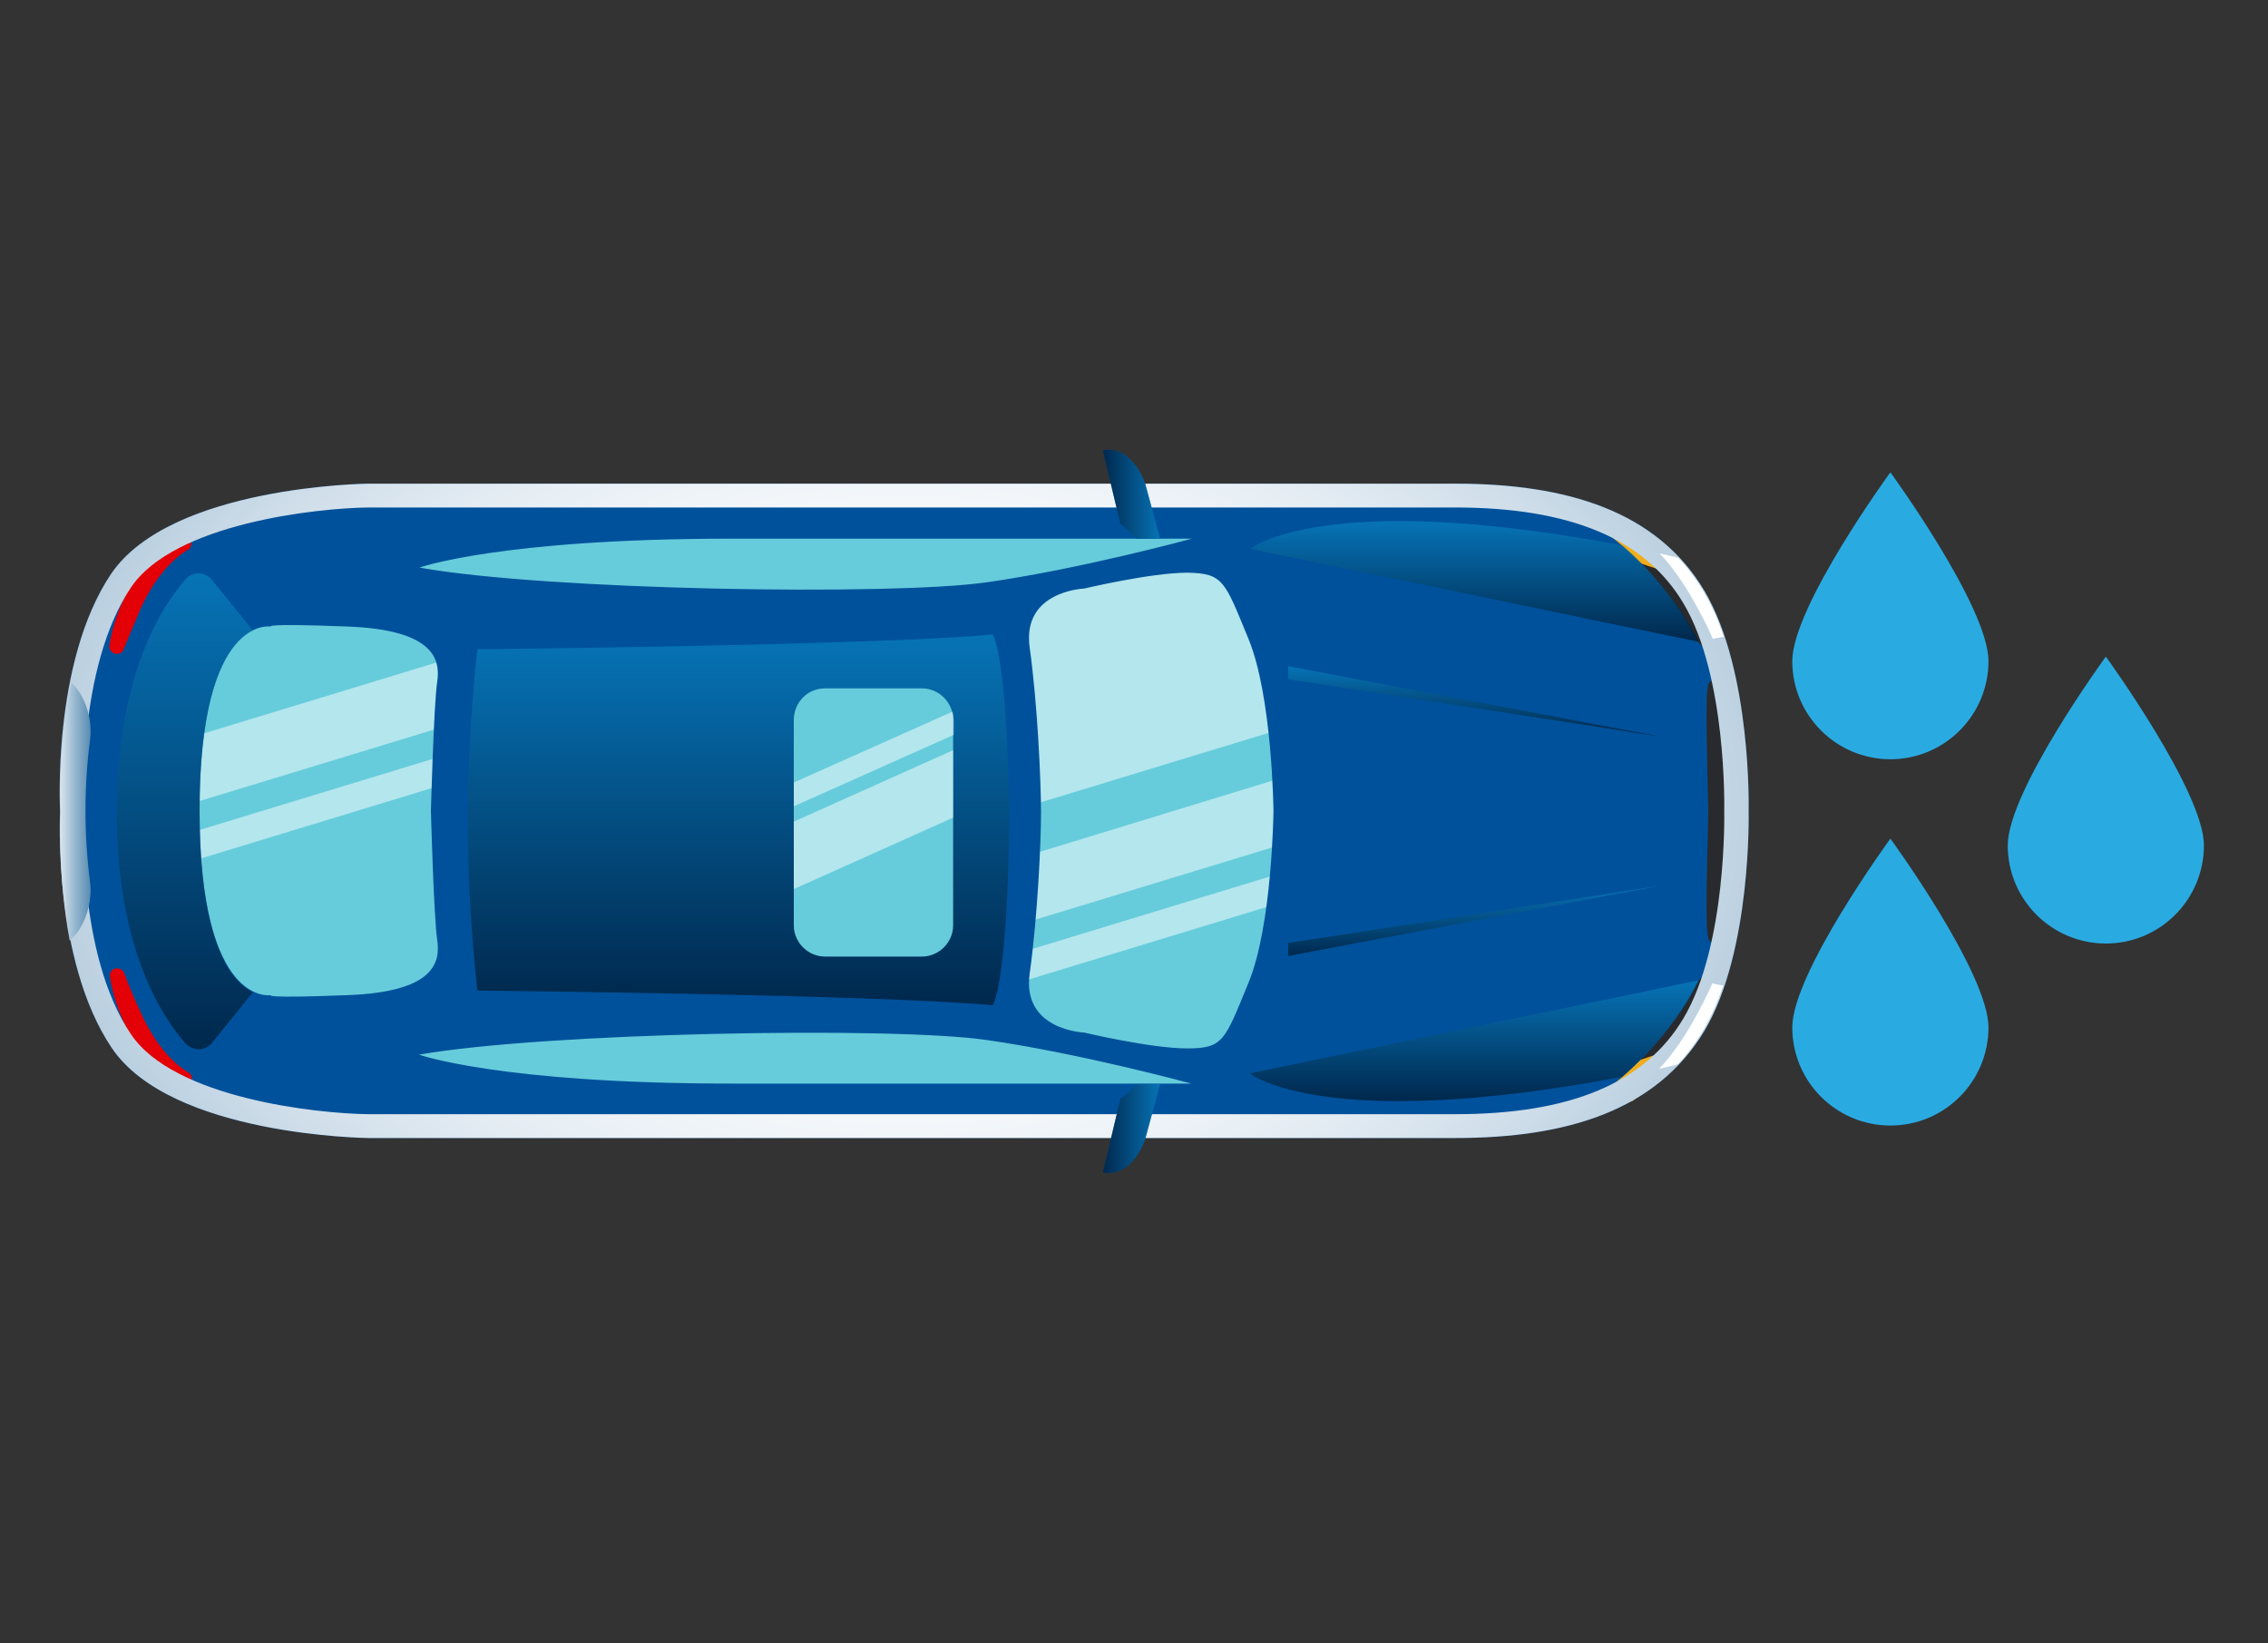
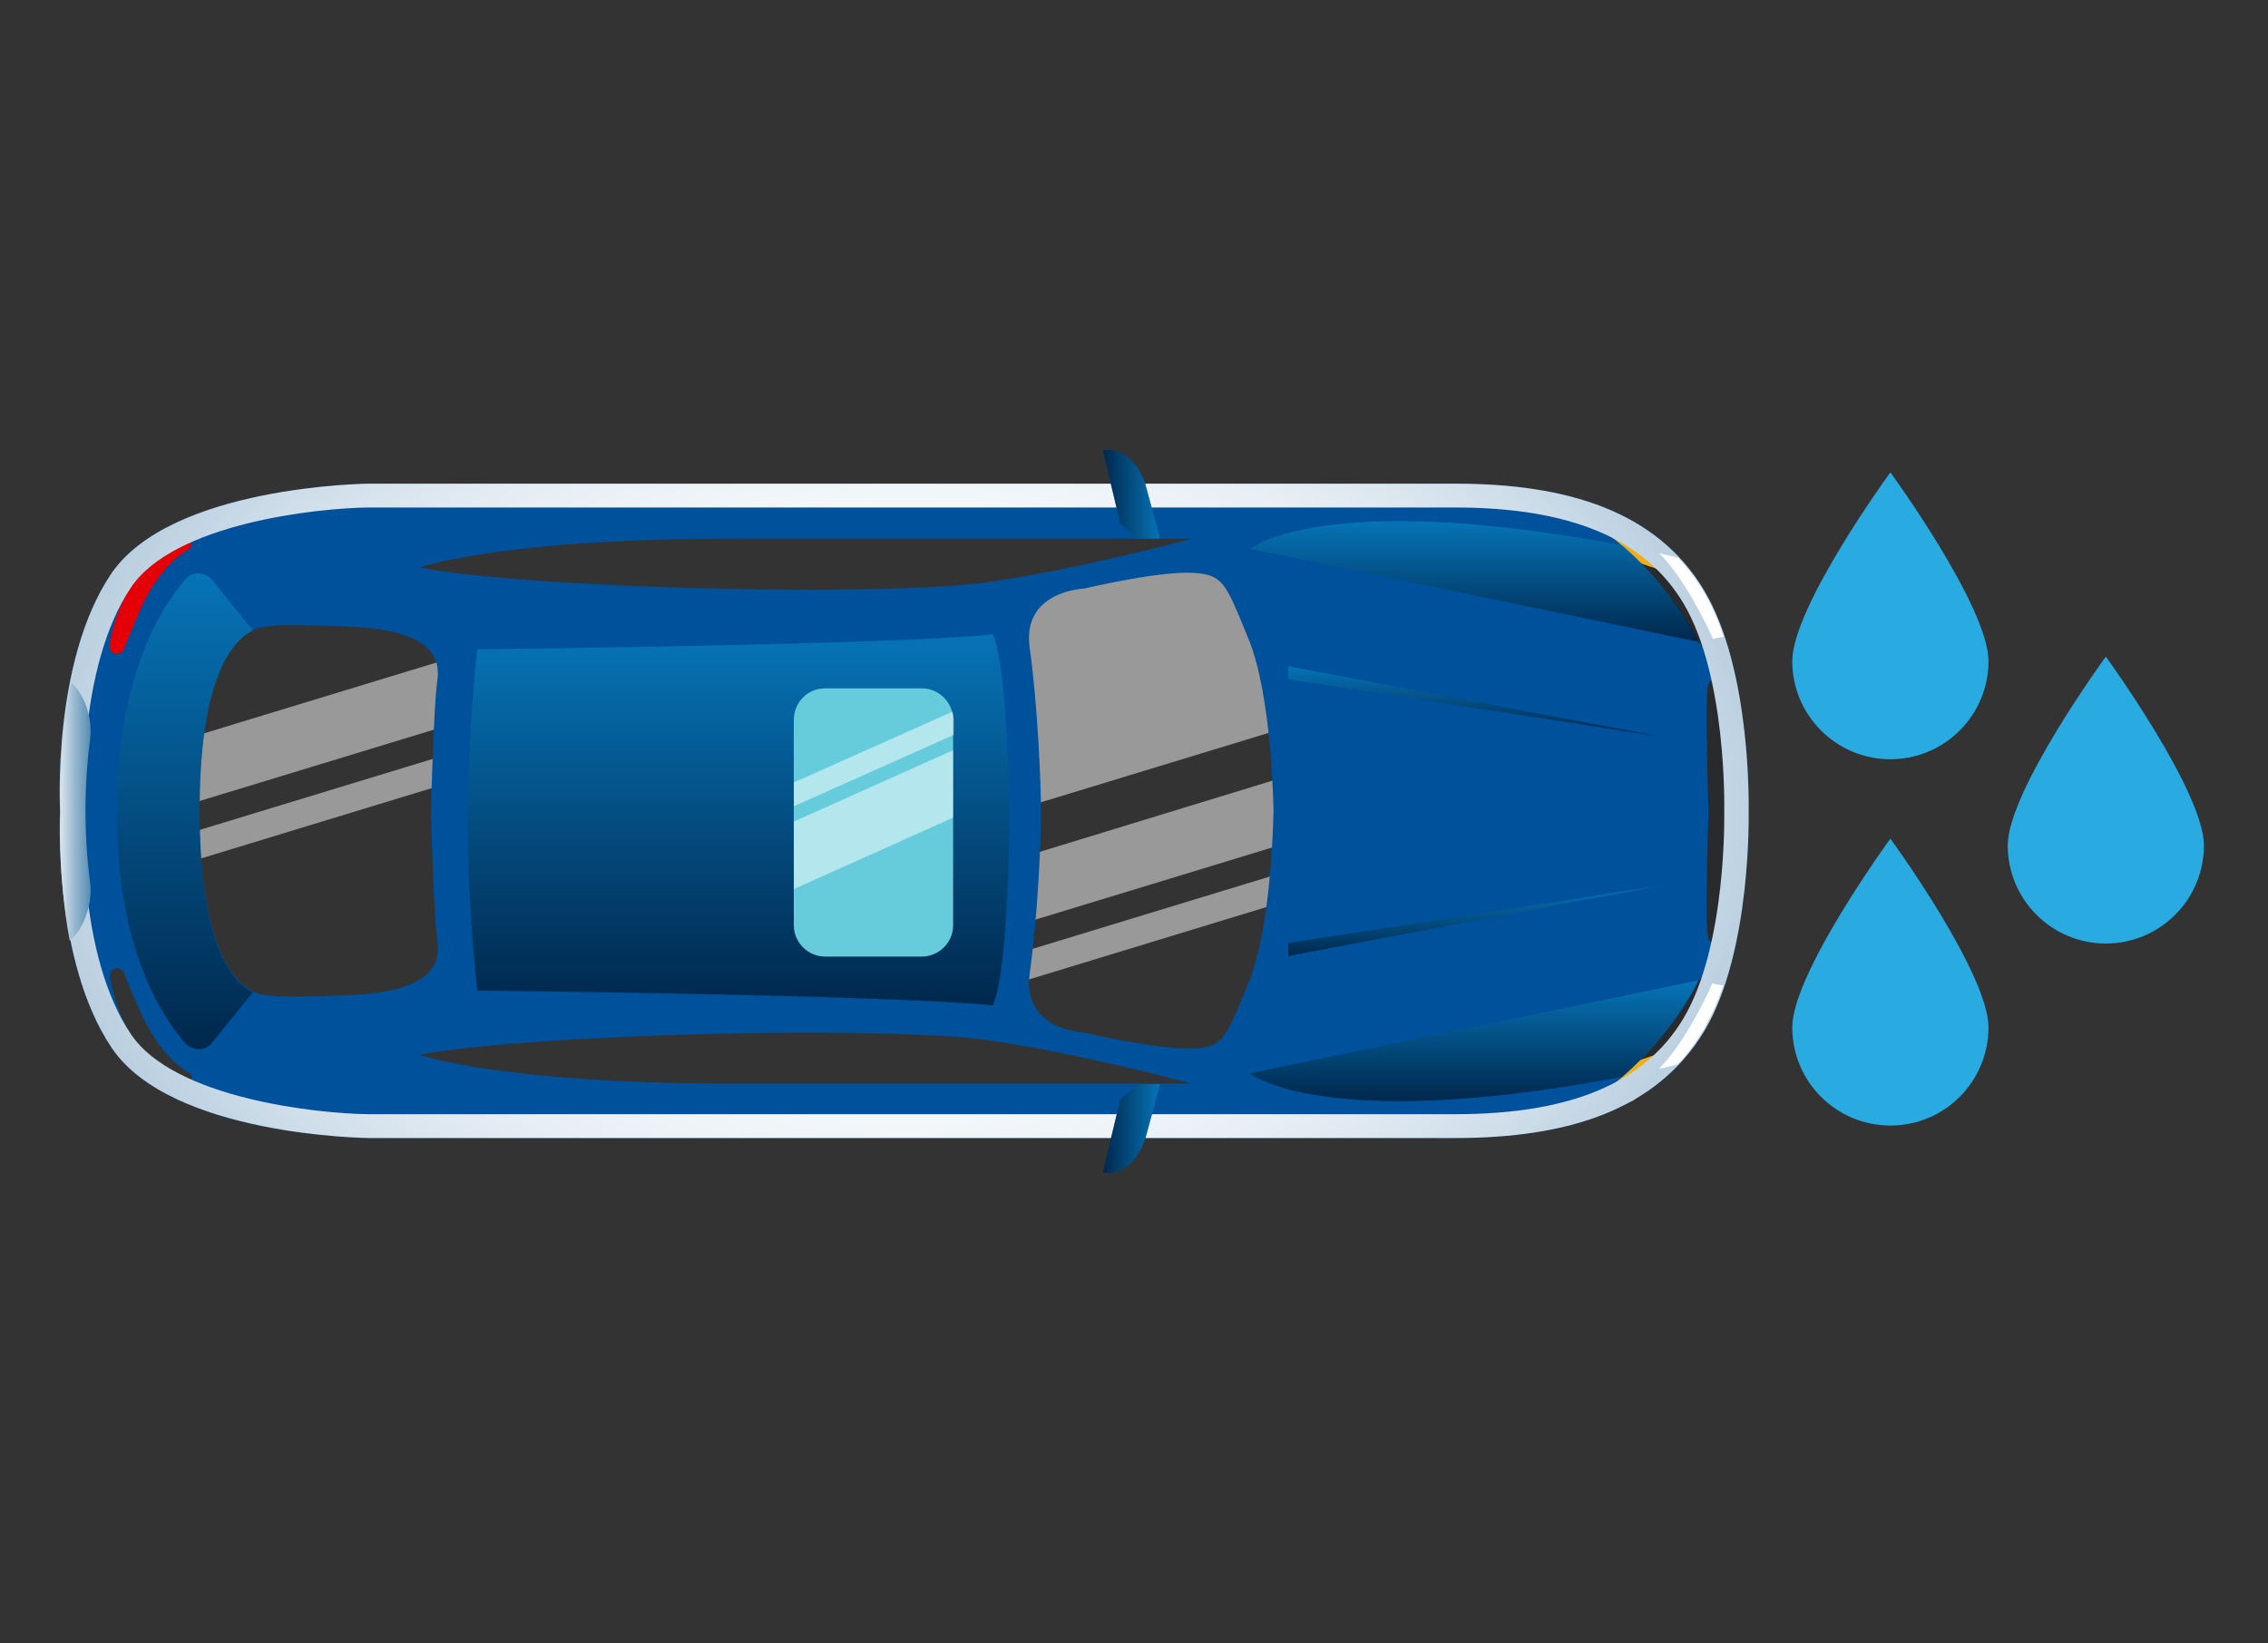
<svg xmlns="http://www.w3.org/2000/svg" x="0px" y="0px" viewBox="0 0 400 289.8" style="enable-background:new 0 0 400 289.8;" xml:space="preserve">
  <rect x="0" y="0" width="400" height="289.8" fill="#333333" stroke="none" />
  <style type="text/css">	.st0{fill:#66CCDB;}	.st1{opacity:0.5;fill:#FFFFFF;}	.st2{fill:#292A2D;}	.st3{fill:#E30006;}	.st4{fill:#F0AD1C;}	.st5{fill:#00519B;}	.st6{fill:url(#SVGID_1_);}	.st7{opacity:0.5;fill:url(#SVGID_00000010294342915857801700000000627439036424333709_);}	.st8{fill:url(#SVGID_00000017494555017833025460000011579622434737419660_);}	.st9{opacity:0.5;fill:url(#SVGID_00000112595860565259763000000007039632529332974982_);}	.st10{opacity:0.5;fill:url(#SVGID_00000110448201028243933990000000333129994972445319_);}	.st11{opacity:0.5;fill:url(#SVGID_00000099657190291898244700000000288948127636985522_);}	.st12{fill:url(#SVGID_00000055708321062071390640000015743963150521895307_);}	.st13{opacity:0.5;fill:url(#SVGID_00000009562801981998944400000015717447006113562005_);}	.st14{opacity:0.5;fill:url(#SVGID_00000150102827968001325210000000710108215812643200_);}	.st15{opacity:0.5;fill:url(#SVGID_00000065052539211389189950000006818807667650330002_);}	.st16{opacity:0.5;fill:url(#SVGID_00000042006740633308374400000013529374155713126784_);}	.st17{fill:url(#SVGID_00000024686964289036953330000011836814302752814220_);}	.st18{opacity:0.5;}	.st19{fill:#FFFFFF;}	.st20{fill:#29ABE2;}</style>
  <g id="Background" />
  <g id="object">
    <g>
      <g>
        <g>
-           <polygon class="st0" points="75.5,195.3 214.2,195.3 243.7,143.1 214.2,90.8 75.5,90.8 31.9,112.7 31.9,143.1 31.9,173.4          " />
          <polygon class="st1" points="167.8,171.7 245.9,147.9 245.9,153.1 167.8,176.9     " />
          <polygon class="st1" points="167.8,155 245.9,131.1 245.9,142.9 167.8,166.7     " />
          <polygon class="st1" points="167.8,108.1 230.2,90.8 245.9,122.5 167.8,146.3     " />
          <polygon class="st1" points="26.9,148.9 105,125.1 105,130.2 26.9,154     " />
          <polygon class="st1" points="26.9,132.1 105,108.3 105,120 26.9,143.8     " />
          <path class="st2" d="M297.1,169.8l1.2-1.5v-49.1l6.9,1.2c0,0,5.6,29.7,0,46.9C305.2,167.3,301.5,170.3,297.1,169.8z" />
-           <path class="st3" d="M37.3,192c0,0-5.6,4.1-10.4-1.3c-4.8-5.4-10.4-18-10.4-18l2.4-11.7L37.3,192z" />
          <path class="st3" d="M37.4,94.1c0,0-5.6-4.1-10.4,1.3c-4.8,5.4-10.4,18-10.4,18l2.4,11.7L37.4,94.1z" />
          <g>
            <path class="st4" d="M299,170.3l-20.5,23.9l5.7,1.1l3.7-1.1c0,0,8.6-5.6,14.4-17.2c5.8-11.6,0-8.3,0-8.3L299,170.3z" />
            <path class="st2" d="M296.6,185.9c2-2.4,4-5.4,5.8-8.9c5.8-11.6,0-8.3,0-8.3l-3.4,1.6l-14.3,17.9      C288,187.9,294.3,184.3,296.6,185.9z" />
          </g>
          <g>
            <path class="st4" d="M299,116l-20.5-23.9l5.7-1.1l3.7,1.1c0,0,8.6,5.6,14.4,17.2c5.8,11.6,0,8.3,0,8.3L299,116z" />
            <path class="st2" d="M296.6,100.4c2,2.4,4,5.4,5.8,8.9c5.8,11.6,0,8.3,0,8.3L299,116l-14.3-17.9      C288,98.3,294.3,102,296.6,100.4z" />
          </g>
          <path class="st5" d="M19.7,184.8C30.2,200.4,65,200.7,65,200.7h73c0,0,99.1,0,118.7,0s35.4-4.8,43.9-18.9     c8.4-14.1,7.8-38.8,7.8-38.8s0.6-24.6-7.8-38.8c-8.4-14.1-24.3-18.9-43.9-18.9s-118.7,0-118.7,0H65c0,0-34.8,0.3-45.4,15.9     c-10.5,15.6-9,41.8-9,41.8S9.2,169.2,19.7,184.8z M305.4,122.3c0.7,6.2,1.4,11.8,1.5,15.9c0,0,0,0.1,0,0.1s0.1,1.7,0.1,4.8     c0,3.1-0.1,4.8-0.1,4.8s0,0,0,0.1c-0.1,4.1-0.9,9.8-1.5,15.9c0,0-3.4,3.8-4.1,1.6c-0.6-1.8-0.2-13.5,0-22.4     c-0.2-9-0.6-20.6,0-22.4C302,118.5,305.4,122.3,305.4,122.3z M284.4,92c0,0,7.5,1.1,15.1,15.6c7.6,14.5,0,5.6,0,5.6     s-5-11.3-18-20.6L284.4,92z M299.6,172.9c0,0,7.6-8.9,0,5.6c-7.6,14.5-15.1,15.6-15.1,15.6l-2.9-0.6     C294.6,184.2,299.6,172.9,299.6,172.9z M128.9,191.1c-40.6,0-55-5.1-55-5.1c22.2-3.9,83.2-5,100-2.6c16.8,2.4,36.2,7.7,36.2,7.7     S169.4,191.1,128.9,191.1z M220.2,112.7c4.2,10.2,4.4,30.3,4.4,30.3s-0.2,20.1-4.4,30.3c-4.2,10.2-4.4,11.6-10.8,11.6     c-6.4,0-18.2-2.8-18.2-2.8s-11-0.4-9.6-10.4c1.4-10,2-23.1,2-28.4c0-5.3-0.6-19.1-2-29.1c-1.4-10,9.6-10.4,9.6-10.4     s11.8-2.8,18.2-2.8C215.8,101.1,216,102.5,220.2,112.7z M128.9,95c40.6,0,81.3,0,81.3,0s-19.4,5.3-36.2,7.7     c-16.8,2.4-77.8,1.4-100-2.6C73.9,100.1,88.3,95,128.9,95z M47.8,110.5c0,0-1.7-0.6,13.6,0c15.3,0.6,16.3,5.9,15.7,9.8     c-0.6,4-1.1,22.7-1.1,22.7s0.5,18.7,1.1,22.7c0.6,4-0.4,9.2-15.7,9.8c-15.3,0.6-13.6,0-13.6,0s-12.6,2.3-12.6-32.6     C35.2,108.2,47.8,110.5,47.8,110.5z M19.3,113.8c0.5-3.2,1.7-7.1,4.1-11.1c6.2-10.1,9.5-7.9,9.5-7.9l0.4,0.3     c0.6,0.4,0.6,1.4-0.1,1.8c-2,1.2-5.7,4.2-8.6,10.9c-1.1,2.6-2,4.8-2.8,6.7C21.3,115.9,19.1,115.4,19.3,113.8z M21.9,171.6     c0.7,1.9,1.6,4.1,2.8,6.7c3,6.8,6.6,9.7,8.6,10.9c0.7,0.4,0.7,1.3,0.1,1.8l-0.4,0.3c0,0-3.3,2.2-9.5-7.9     c-2.4-4-3.6-7.9-4.1-11.1C19.1,170.7,21.3,170.2,21.9,171.6z" />
          <radialGradient id="SVGID_1_" cx="240.214" cy="-564.222" r="240.344" gradientTransform="matrix(-1 0 0 -0.676 399.709 -238.481)" gradientUnits="userSpaceOnUse">
            <stop offset="0" style="stop-color:#FFFFFF" />
            <stop offset="0.2" style="stop-color:#FCFDFE" />
            <stop offset="0.337" style="stop-color:#F3F7FA" />
            <stop offset="0.455" style="stop-color:#E4ECF3" />
            <stop offset="0.562" style="stop-color:#CEDDE9" />
            <stop offset="0.663" style="stop-color:#B2CADC" />
            <stop offset="0.758" style="stop-color:#90B2CC" />
            <stop offset="0.849" style="stop-color:#6796B9" />
            <stop offset="0.934" style="stop-color:#3876A4" />
            <stop offset="1" style="stop-color:#0F5A91" />
          </radialGradient>
          <path class="st6" d="M19.7,184.8C30.2,200.4,65,200.7,65,200.7h73c0,0,99.1,0,118.7,0s35.4-4.8,43.9-18.9     c8.4-14.1,7.8-38.8,7.8-38.8s0.6-24.6-7.8-38.8c-8.4-14.1-24.3-18.9-43.9-18.9s-118.7,0-118.7,0H65c0,0-34.8,0.3-45.4,15.9     c-10.5,15.6-9,41.8-9,41.8S9.2,169.2,19.7,184.8z M14.8,142.8c0-0.2-1.3-24.9,8.3-39.2c7.6-11.3,32.8-14,41.9-14.1h191.6     c20.3,0,33.5,5.5,40.3,16.9c7.7,12.9,7.2,36.3,7.2,36.5v0.2c0,0.2,0.5,23.6-7.2,36.5c-6.8,11.4-19.9,16.9-40.3,16.9H65     c-9.1-0.1-34.3-2.8-41.9-14.1c-9.6-14.2-8.3-38.9-8.3-39.2l0-0.2L14.8,142.8z" />
          <path class="st5" d="M204.6,95l-2.6-9.6c0,0-2.1-6.9-7.5-6l3.1,13c0,0,2.6,1.9,2.7,2.6H204.6z" />
          <g>
            <linearGradient id="SVGID_00000145763053784434872750000013688036040282081679_" gradientUnits="userSpaceOnUse" x1="139.718" y1="-594.088" x2="139.718" y2="-615.348" gradientTransform="matrix(-1 0 0 -1 399.709 -421.168)">
              <stop offset="0" style="stop-color:#0D97D3" />
              <stop offset="1" style="stop-color:#000000" />
            </linearGradient>
            <path style="opacity:0.5;fill:url(#SVGID_00000145763053784434872750000013688036040282081679_);" d="M286.1,189.9      c9.6-8.4,13.4-17,13.4-17l-79.1,16.4C220.4,189.3,233.3,199.9,286.1,189.9z" />
            <linearGradient id="SVGID_00000145057938724937129350000000383641923984166813_" gradientUnits="userSpaceOnUse" x1="94.881" y1="-602.172" x2="90.268" y2="-602.172" gradientTransform="matrix(-1 0 0 -1 399.709 -421.168)">
              <stop offset="0" style="stop-color:#FFFFFF" />
              <stop offset="0.11" style="stop-color:#DCE7EF" />
              <stop offset="0.356" style="stop-color:#94B6CE" />
              <stop offset="0.576" style="stop-color:#5B8EB4" />
              <stop offset="0.764" style="stop-color:#3272A1" />
              <stop offset="0.911" style="stop-color:#186095" />
              <stop offset="1" style="stop-color:#0F5A91" />
            </linearGradient>
            <path style="fill:url(#SVGID_00000145057938724937129350000000383641923984166813_);" d="M302,173.4c-0.5,1.2-1.3,2.9-2.5,5.1      c-2.4,4.5-4.7,7.7-6.9,10c1.2-0.3,2.3-0.5,3.3-0.8c1.7-1.8,3.2-3.8,4.5-6c1.4-2.4,2.6-5.1,3.5-7.9      C303.3,173.7,302.6,173.6,302,173.4z" />
          </g>
          <path class="st5" d="M204.6,191.2l-2.6,9.6c0,0-2.1,6.9-7.5,6l3.1-13c0,0,2.6-1.9,2.7-2.6H204.6z" />
          <linearGradient id="SVGID_00000133514722374236052730000001583922549449813913_" gradientUnits="userSpaceOnUse" x1="195.071" y1="-508.296" x2="205.186" y2="-508.296" gradientTransform="matrix(-1 0 0 -1 399.709 -421.168)">
            <stop offset="0" style="stop-color:#0D97D3" />
            <stop offset="1" style="stop-color:#000000" />
          </linearGradient>
          <path style="opacity:0.5;fill:url(#SVGID_00000133514722374236052730000001583922549449813913_);" d="M204.6,95l-2.6-9.6     c0,0-2.1-6.9-7.5-6l3.1,13c0,0,2.6,1.9,2.7,2.6H204.6z" />
          <linearGradient id="SVGID_00000148632347543021481130000016462951924605793937_" gradientUnits="userSpaceOnUse" x1="195.071" y1="-620.228" x2="205.186" y2="-620.228" gradientTransform="matrix(-1 0 0 -1 399.709 -421.168)">
            <stop offset="0" style="stop-color:#0D97D3" />
            <stop offset="1" style="stop-color:#000000" />
          </linearGradient>
          <path style="opacity:0.5;fill:url(#SVGID_00000148632347543021481130000016462951924605793937_);" d="M204.6,191.2l-2.6,9.6     c0,0-2.1,6.9-7.5,6l3.1-13c0,0,2.6-1.9,2.7-2.6H204.6z" />
          <g>
            <linearGradient id="SVGID_00000019645734701006655210000004810825031040837300_" gradientUnits="userSpaceOnUse" x1="139.697" y1="-513.096" x2="139.697" y2="-534.355" gradientTransform="matrix(-1 0 0 -1 399.709 -421.168)">
              <stop offset="0" style="stop-color:#0D97D3" />
              <stop offset="1" style="stop-color:#000000" />
            </linearGradient>
            <path style="opacity:0.5;fill:url(#SVGID_00000019645734701006655210000004810825031040837300_);" d="M286.2,96.2      c9.6,8.4,13.4,17,13.4,17l-79.1-16.4C220.5,96.8,233.3,86.2,286.2,96.2z" />
            <linearGradient id="SVGID_00000034069178441202265090000006674020718819716483_" gradientUnits="userSpaceOnUse" x1="94.881" y1="-526.271" x2="90.267" y2="-526.271" gradientTransform="matrix(-1 0 0 -1 399.709 -421.168)">
              <stop offset="0" style="stop-color:#FFFFFF" />
              <stop offset="0.11" style="stop-color:#DCE7EF" />
              <stop offset="0.356" style="stop-color:#94B6CE" />
              <stop offset="0.576" style="stop-color:#5B8EB4" />
              <stop offset="0.764" style="stop-color:#3272A1" />
              <stop offset="0.911" style="stop-color:#186095" />
              <stop offset="1" style="stop-color:#0F5A91" />
            </linearGradient>
            <path style="fill:url(#SVGID_00000034069178441202265090000006674020718819716483_);" d="M302.1,112.7      c-0.5-1.2-1.3-2.9-2.5-5.1c-2.4-4.5-4.7-7.7-6.9-10c1.2,0.3,2.3,0.5,3.3,0.8c1.7,1.8,3.2,3.8,4.5,6c1.4,2.4,2.6,5.1,3.5,7.9      C303.4,112.4,302.7,112.5,302.1,112.7z" />
          </g>
          <linearGradient id="SVGID_00000163781163468695687200000009499843373983450285_" gradientUnits="userSpaceOnUse" x1="269.481" y1="-532.999" x2="269.481" y2="-598.383" gradientTransform="matrix(-1 0 0 -1 399.709 -421.168)">
            <stop offset="0" style="stop-color:#0D97D3" />
            <stop offset="1" style="stop-color:#000000" />
          </linearGradient>
          <path style="opacity:0.5;fill:url(#SVGID_00000163781163468695687200000009499843373983450285_);" d="M84.2,174.7     c0,0,71.1,0.7,90.9,2.6c2.8-6.1,2.9-32.7,2.9-32.7s-0.1-26.6-2.9-32.7c-19.8,1.9-90.9,2.6-90.9,2.6s-1.7,13.7-1.7,30.1     C82.5,160.9,84.2,174.7,84.2,174.7z" />
          <g>
            <linearGradient id="SVGID_00000157276279392864157510000015371575227854446247_" gradientUnits="userSpaceOnUse" x1="139.697" y1="-538.659" x2="139.697" y2="-551.064" gradientTransform="matrix(-1 0 0 -1 399.709 -421.168)">
              <stop offset="0" style="stop-color:#0D97D3" />
              <stop offset="1" style="stop-color:#000000" />
            </linearGradient>
            <polygon style="opacity:0.5;fill:url(#SVGID_00000157276279392864157510000015371575227854446247_);" points="292.8,129.9       227.2,117.5 227.2,119.8      " />
            <linearGradient id="SVGID_00000121245271088461030550000002328397628794676923_" gradientUnits="userSpaceOnUse" x1="139.697" y1="-577.379" x2="139.697" y2="-589.785" gradientTransform="matrix(-1 0 0 -1 399.709 -421.168)">
              <stop offset="0" style="stop-color:#0D97D3" />
              <stop offset="1" style="stop-color:#000000" />
            </linearGradient>
            <polygon style="opacity:0.5;fill:url(#SVGID_00000121245271088461030550000002328397628794676923_);" points="292.8,156.2       227.2,168.6 227.2,166.3      " />
          </g>
          <linearGradient id="SVGID_00000004529882832619729850000007085528585247958686_" gradientUnits="userSpaceOnUse" x1="367.088" y1="-522.232" x2="367.088" y2="-606.211" gradientTransform="matrix(-1 0 0 -1 399.709 -421.168)">
            <stop offset="0" style="stop-color:#0D97D3" />
            <stop offset="1" style="stop-color:#000000" />
          </linearGradient>
          <path style="opacity:0.5;fill:url(#SVGID_00000004529882832619729850000007085528585247958686_);" d="M32.7,184     c1.3,1.4,3.5,1.4,4.7-0.1l7.2-8.9c-3.7-1.8-9.4-8.4-9.4-31.9c0-23.5,5.7-30.1,9.4-31.9l-7.2-8.9c-1.2-1.5-3.5-1.6-4.7-0.1     c-4.2,4.8-12.1,16.9-12.1,41S28.5,179.2,32.7,184z" />
        </g>
        <linearGradient id="SVGID_00000026879117125071836750000005114396322503261864_" gradientUnits="userSpaceOnUse" x1="390.488" y1="-564.262" x2="378.963" y2="-564.262" gradientTransform="matrix(-1 0 0 -1 399.709 -421.168)">
          <stop offset="0" style="stop-color:#FFFFFF" />
          <stop offset="0.11" style="stop-color:#DCE7EF" />
          <stop offset="0.356" style="stop-color:#94B6CE" />
          <stop offset="0.576" style="stop-color:#5B8EB4" />
          <stop offset="0.764" style="stop-color:#3272A1" />
          <stop offset="0.911" style="stop-color:#186095" />
          <stop offset="1" style="stop-color:#0F5A91" />
        </linearGradient>
        <path style="fill:url(#SVGID_00000026879117125071836750000005114396322503261864_);" d="M15.9,155.7c-1.1-8.4-1.1-17,0-25.4    c0.4-3.4-0.8-7.5-3.2-9.8c0,0-0.1-0.1-0.1-0.1c-2.5,12.1-1.9,23.3-1.9,23.3s-0.6,10.5,1.6,22.2c0.1-0.1,0.2-0.2,0.4-0.4    C15.1,163.2,16.3,159,15.9,155.7z" />
        <path class="st0" d="M145.5,121.4h17.1c3,0,5.5,2.5,5.5,5.5v36.3c0,3-2.5,5.5-5.5,5.5h-17.1c-3,0-5.5-2.5-5.5-5.5V127    C140,123.9,142.4,121.4,145.5,121.4z" />
        <g class="st18">
          <polygon class="st19" points="168.1,144.2 168.1,132.3 140,144.9 140,156.8     " />
          <path class="st19" d="M140,142.2l28.2-12.6V127c0-0.5-0.1-1-0.2-1.5L140,138V142.2z" />
        </g>
      </g>
      <path class="st20" d="M350.7,116.6c0,9.5-7.7,17.3-17.3,17.3c-9.5,0-17.3-7.7-17.3-17.3s17.3-33.3,17.3-33.3   S350.7,107,350.7,116.6z" />
      <path class="st20" d="M350.7,181.2c0,9.5-7.7,17.3-17.3,17.3c-9.5,0-17.3-7.7-17.3-17.3s17.3-33.3,17.3-33.3   S350.7,171.6,350.7,181.2z" />
      <path class="st20" d="M388.7,149.1c0,9.5-7.7,17.3-17.3,17.3c-9.5,0-17.3-7.7-17.3-17.3s17.3-33.3,17.3-33.3   S388.7,139.6,388.7,149.1z" />
    </g>
  </g>
</svg>